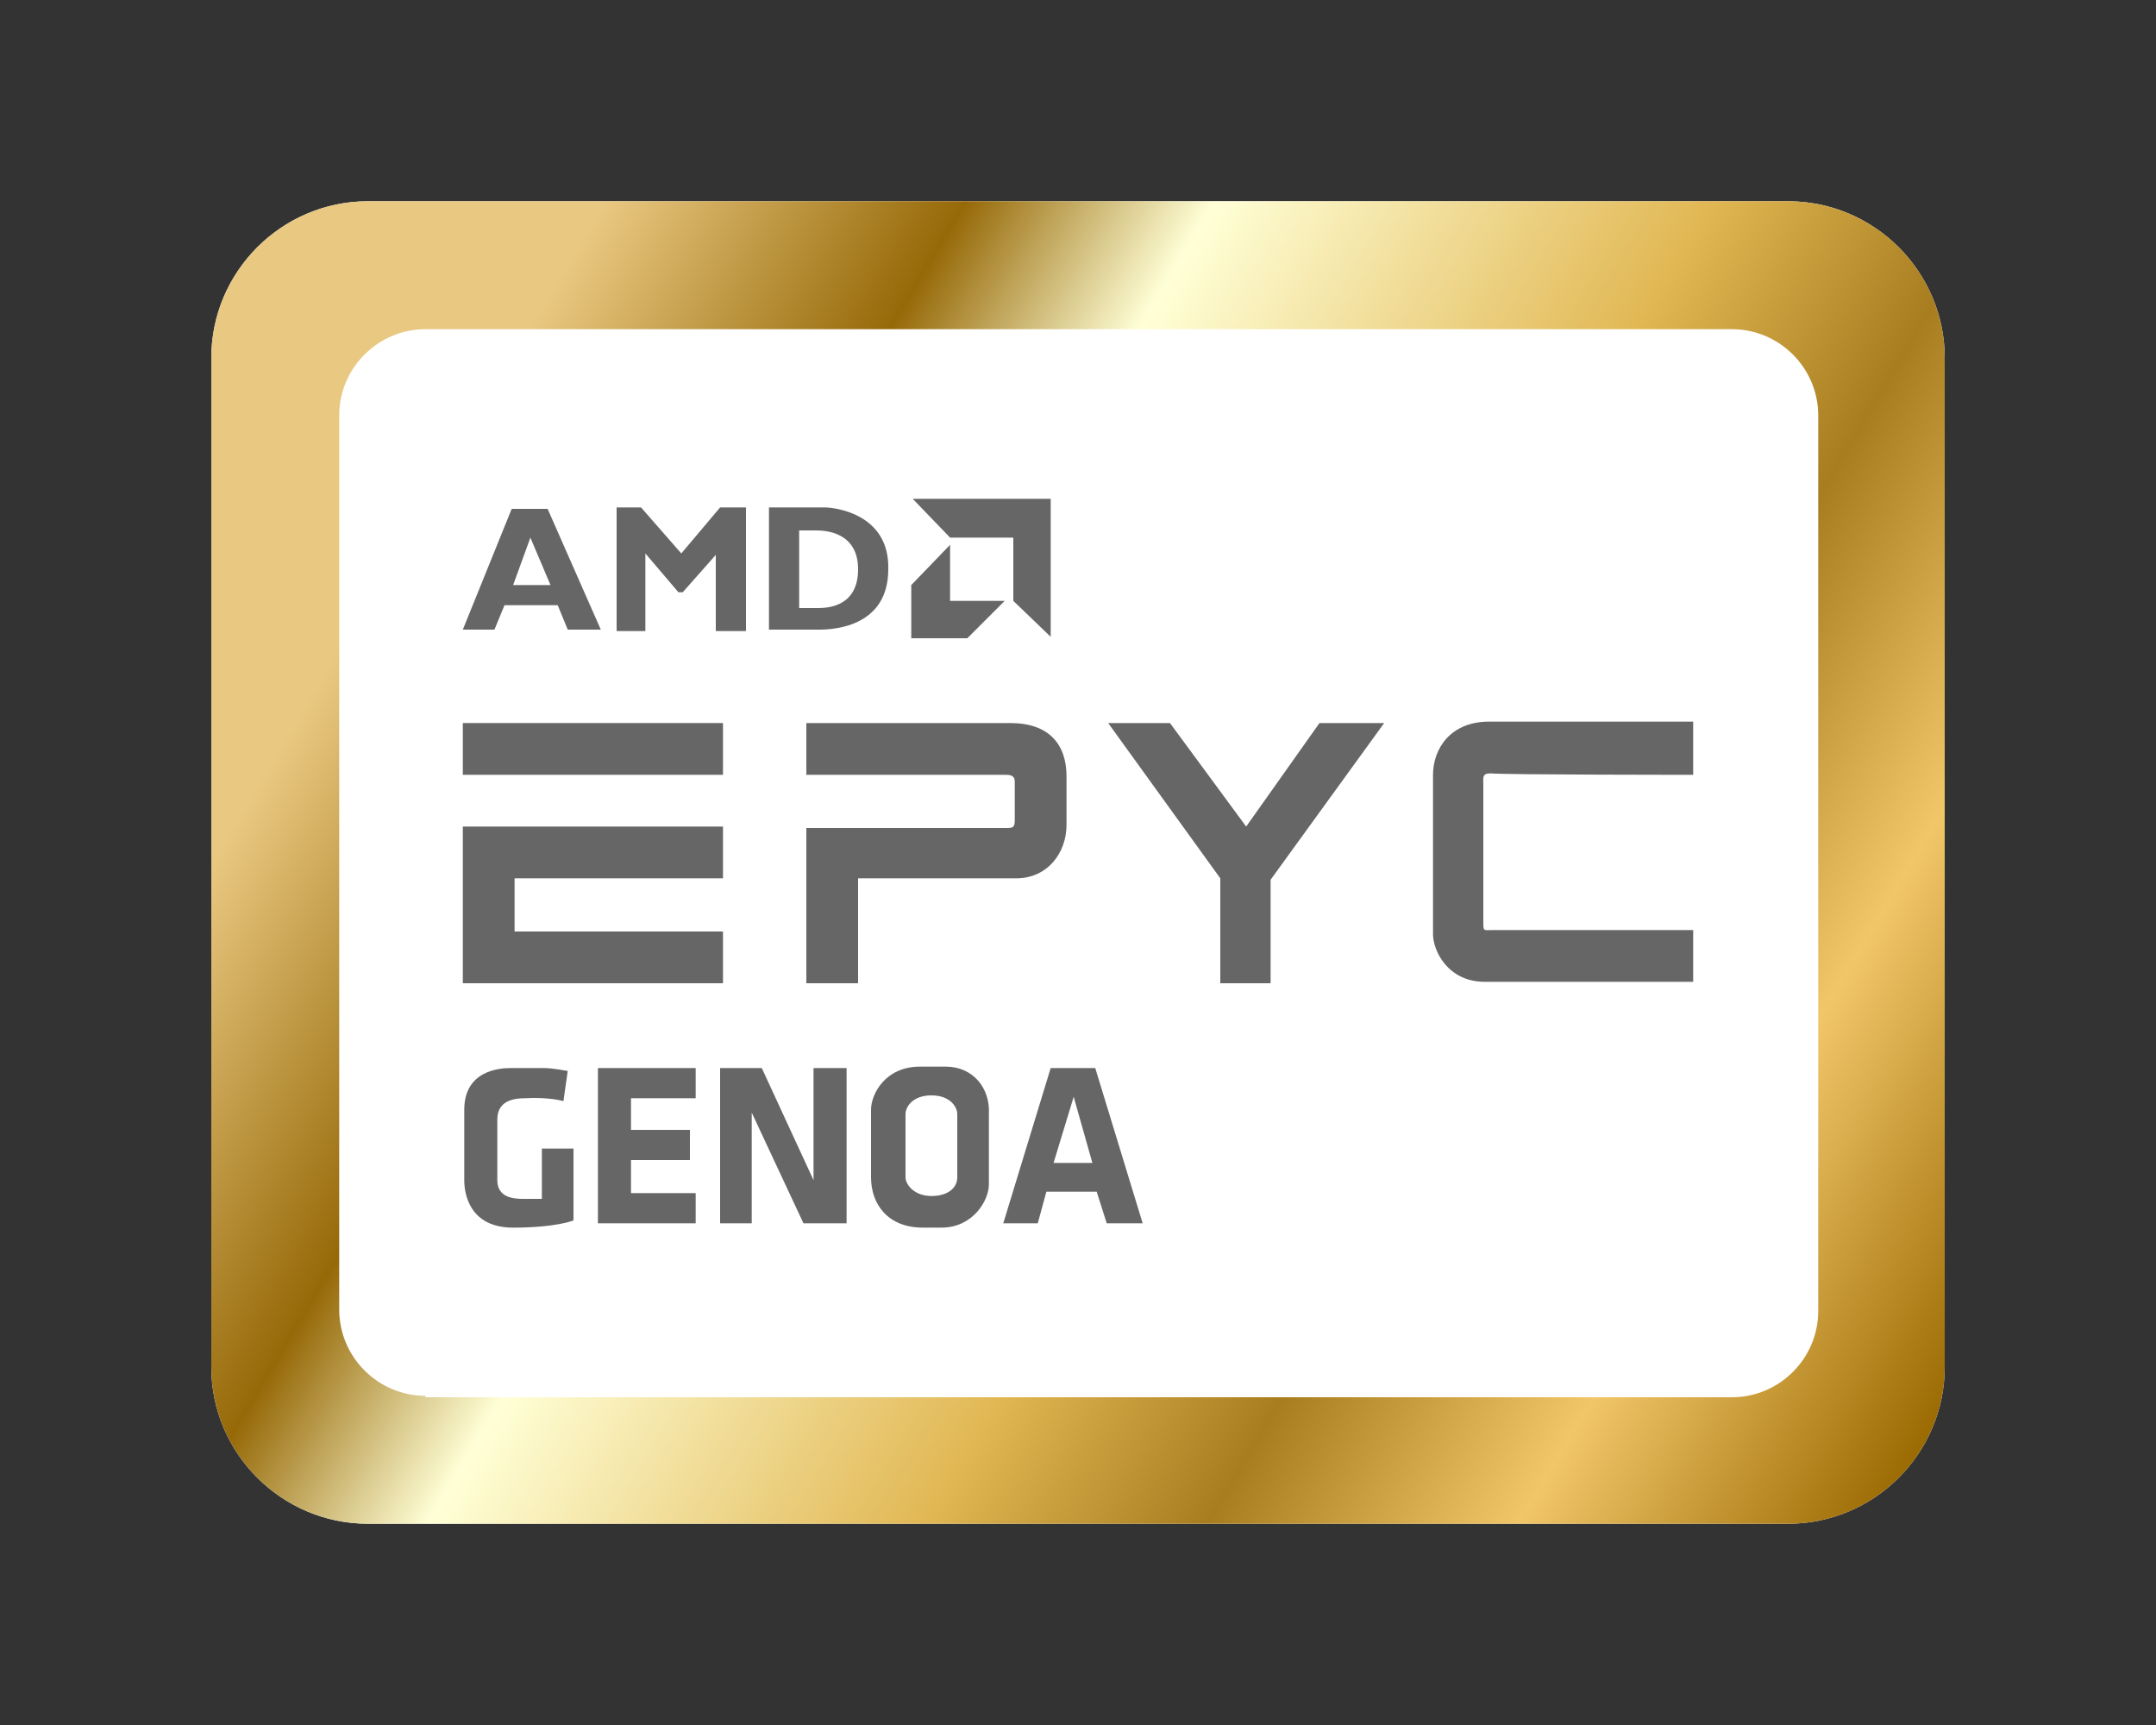
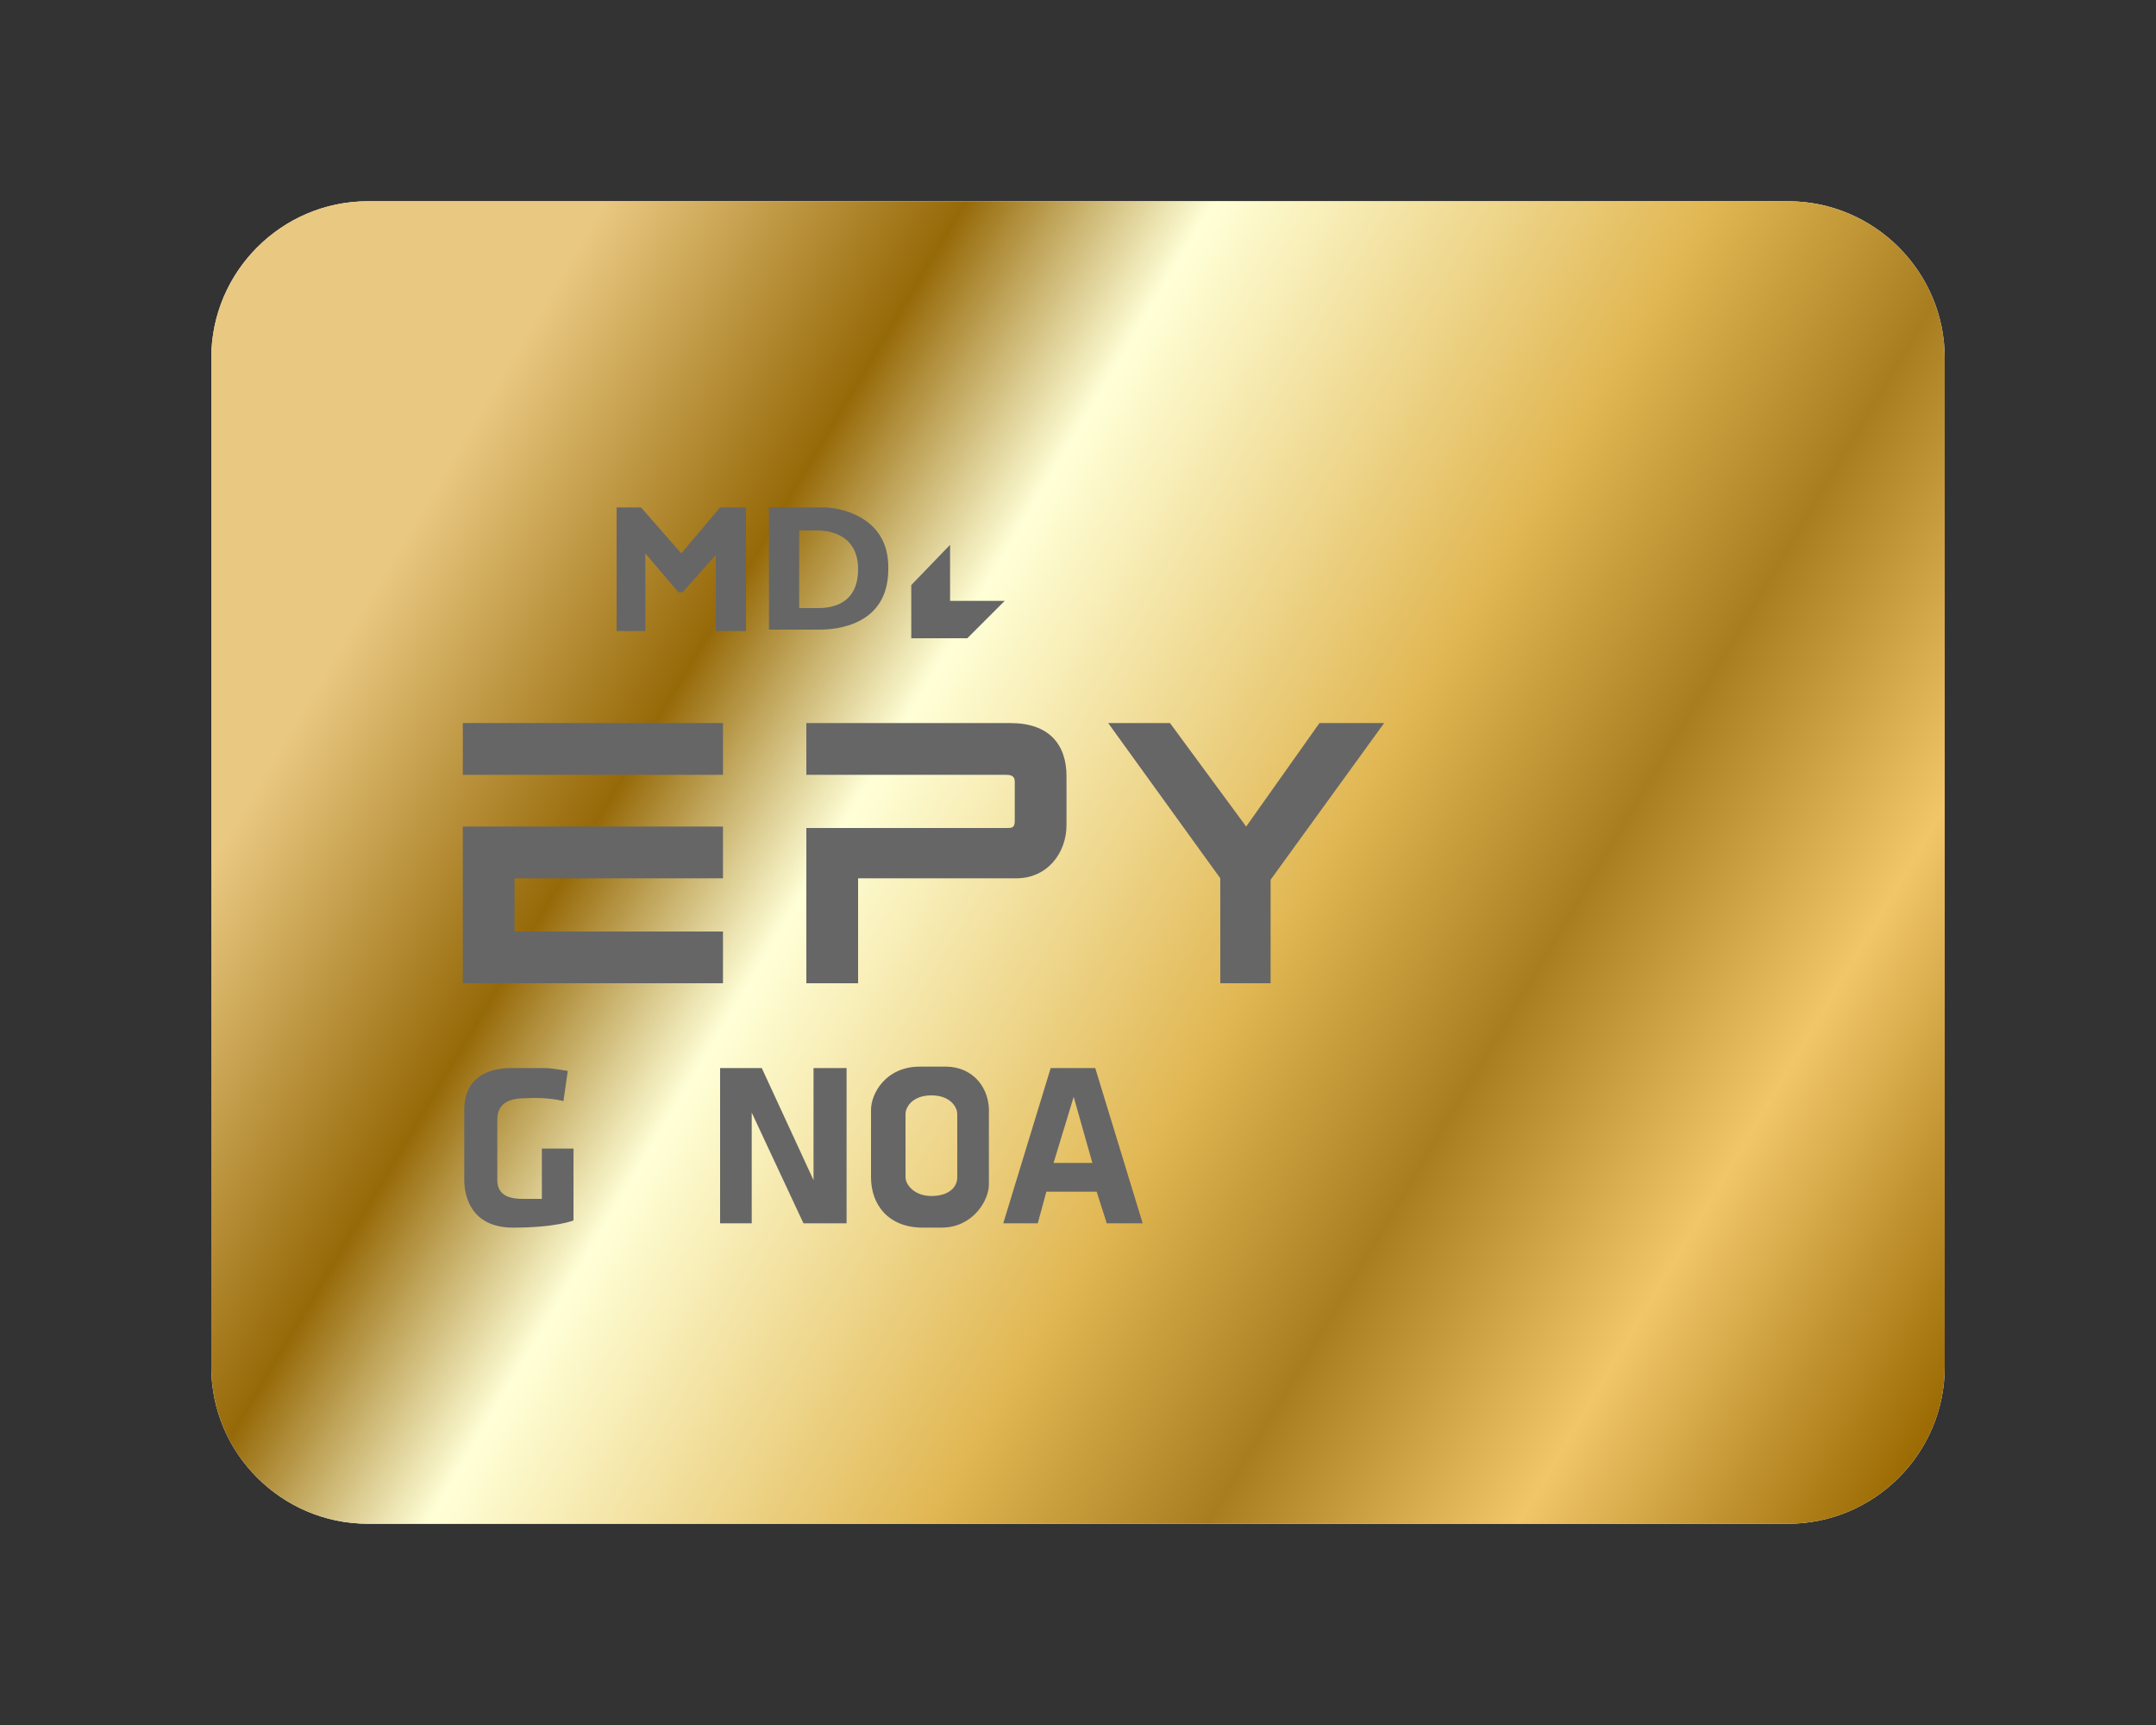
<svg xmlns="http://www.w3.org/2000/svg" version="1.1" id="Layer_1" x="0px" y="0px" viewBox="0 0 150 120" style="enable-background:new 0 0 150 120;" xml:space="preserve">
  <rect x="0" y="0" width="150" height="120" fill="#333333" stroke="none" />
  <style type="text/css">
	.st0{fill:#FFFFFF;}
	.st1{fill:url(#SVGID_1_);}
	.st2{fill:#666666;}
</style>
  <g>
    <path class="st0" d="M25.6,106c-6,0-10.9-4.9-10.9-10.9V24.9c0-6,4.9-10.9,10.9-10.9h98.8c6,0,10.9,4.9,10.9,10.9v70.2   c0,6-4.9,10.9-10.9,10.9H25.6z" />
    <linearGradient id="SVGID_1_" gradientUnits="userSpaceOnUse" x1="30.473" y1="33.497" x2="168.036" y2="115.375">
      <stop offset="0" style="stop-color:#E9C881" />
      <stop offset="0.135" style="stop-color:#966908" />
      <stop offset="0.228" style="stop-color:#FFFFD7" />
      <stop offset="0.414" style="stop-color:#E1B753" />
      <stop offset="0.519" style="stop-color:#A77D20" />
      <stop offset="0.635" style="stop-color:#F1C669" />
      <stop offset="0.772" style="stop-color:#996800" />
      <stop offset="0.885" style="stop-color:#F3E1A1" />
      <stop offset="1" style="stop-color:#946A0E" />
    </linearGradient>
    <path class="st1" d="M25.6,106c-6,0-10.9-4.9-10.9-10.9V24.9c0-6,4.9-10.9,10.9-10.9h98.8c6,0,10.9,4.9,10.9,10.9v70.2   c0,6-4.9,10.9-10.9,10.9H25.6z" />
    <g>
-       <path class="st0" d="M29.6,97.1c-3.3,0-6-2.7-6-6V28.9c0-3.3,2.7-6,6-6h90.9c3.3,0,6,2.7,6,6v62.3c0,3.3-2.7,6-6,6H29.6z" />
-     </g>
+       </g>
    <g>
      <g>
        <g>
          <g>
            <rect x="32.2" y="50.3" class="st2" width="18.1" height="3.6" />
            <polygon class="st2" points="32.2,57.5 50.3,57.5 50.3,61.1 35.8,61.1 35.8,64.8 50.3,64.8 50.3,68.4 32.2,68.4      " />
            <path class="st2" d="M56.1,68.4V57.6c0,0,13.5,0,13.9,0s0.6,0,0.6-0.5s0-2.4,0-2.7s-0.1-0.5-0.6-0.5s-13.9,0-13.9,0v-3.6       c0,0,12.1,0,14.2,0c2.7,0,3.9,1.5,3.9,3.7c0,1.4,0,2.5,0,3.4c0,1.9-1.3,3.7-3.5,3.7c-2.6,0-11,0-11,0v7.3L56.1,68.4L56.1,68.4z       " />
            <polygon class="st2" points="77.1,50.3 84.9,61.1 84.9,68.4 88.4,68.4 88.4,61.2 96.3,50.3 91.8,50.3 86.7,57.5 81.4,50.3             " />
-             <path class="st2" d="M117.8,53.9v-3.7c0,0-13.3,0-14.2,0c-2.7,0-3.9,1.9-3.9,3.7s0,10.1,0,11.1c0,1.1,1,3.3,3.6,3.3       c2.3,0,14.5,0,14.5,0v-3.6c0,0-13.3,0-14,0c-0.5,0-0.6,0.1-0.6-0.4c0-0.6,0-9.3,0-9.7c0-0.5-0.1-0.8,0.5-0.8       C104.7,53.9,117.8,53.9,117.8,53.9z" />
          </g>
        </g>
      </g>
      <g>
        <g>
          <g>
-             <path class="st2" d="M38.1,35.4h-2.5l-3.4,8.4h2.2l0.7-1.7h3.7l0.7,1.7h2.3L38.1,35.4z M35.7,40.7l1.2-3.3l1.4,3.3H35.7z" />
            <polygon class="st2" points="42.9,43.9 42.9,35.3 44.6,35.3 47.4,38.5 50.1,35.3 51.9,35.3 51.9,43.9 49.8,43.9 49.8,38.6        47.5,41.2 47.2,41.2 44.9,38.5 44.9,43.9      " />
            <path class="st2" d="M57.4,35.3c-0.6,0-3.9,0-3.9,0v8.5c0,0,2.4,0,3.5,0c1.2,0,4.8-0.3,4.8-4.2C61.9,35.7,58,35.3,57.4,35.3z        M56.9,42.3c-0.7,0-1.3,0-1.3,0v-5.4c0,0,0.7,0,1.2,0c0.6,0,2.9,0.1,2.9,2.7C59.7,42.2,57.6,42.3,56.9,42.3z" />
            <polygon class="st2" points="63.4,40.7 63.4,44.4 67.3,44.4 69.9,41.8 66.1,41.8 66.1,37.9      " />
-             <polygon class="st2" points="63.5,34.7 73.1,34.7 73.1,44.3 70.5,41.8 70.5,37.4 66.1,37.4      " />
          </g>
        </g>
      </g>
      <g>
        <path class="st2" d="M39.2,76.6l0.3-2.1c0,0-1.1-0.2-1.6-0.2c-0.5,0-1.6,0-2.4,0c-0.8,0-3.2,0.2-3.2,2.9s0,3.8,0,4.9     c0,1,0.4,3.3,3.4,3.3s4.2-0.5,4.2-0.5v-5h-2.2v3.5c0,0-0.6,0-1.3,0c-0.7,0-1.8-0.1-1.8-1.3c0-1.2,0-3.6,0-4.2     c0-0.6,0.2-1.5,1.9-1.5C38.2,76.3,39.2,76.6,39.2,76.6z" />
-         <polygon class="st2" points="43.9,76.4 48.4,76.4 48.4,74.3 41.6,74.3 41.6,85.1 48.4,85.1 48.4,83 43.9,83 43.9,80.7 48,80.7      48,78.6 43.9,78.6    " />
        <polygon class="st2" points="50.1,85.1 50.1,74.3 53,74.3 56.6,82.1 56.6,74.3 58.9,74.3 58.9,85.1 55.9,85.1 52.3,77.4      52.3,85.1    " />
        <path class="st2" d="M65.8,74.2c-0.5,0-1.6,0-1.8,0c-2.4,0-3.4,1.9-3.4,3c0,1.1,0,4,0,4.7c0,1.9,1.2,3.5,3.6,3.5     c0.6,0,0.9,0,1.3,0c2.2,0,3.3-1.9,3.3-3c0-1.1,0-4,0-4.9C68.9,75.7,67.7,74.2,65.8,74.2z M66.6,81.9c0,0.7-0.6,1.3-1.8,1.3     c-1.2,0-1.8-0.8-1.8-1.3c0-0.4,0-3.9,0-4.4c0-0.5,0.5-1.3,1.8-1.3c1.3,0,1.8,0.8,1.8,1.3S66.6,81.3,66.6,81.9z" />
        <path class="st2" d="M76.2,74.3h-3.1l-3.3,10.8h2.4l0.6-2.2h3.5l0.7,2.2h2.5L76.2,74.3z M73.3,80.9l1.4-4.6l1.3,4.6H73.3z" />
      </g>
    </g>
  </g>
</svg>